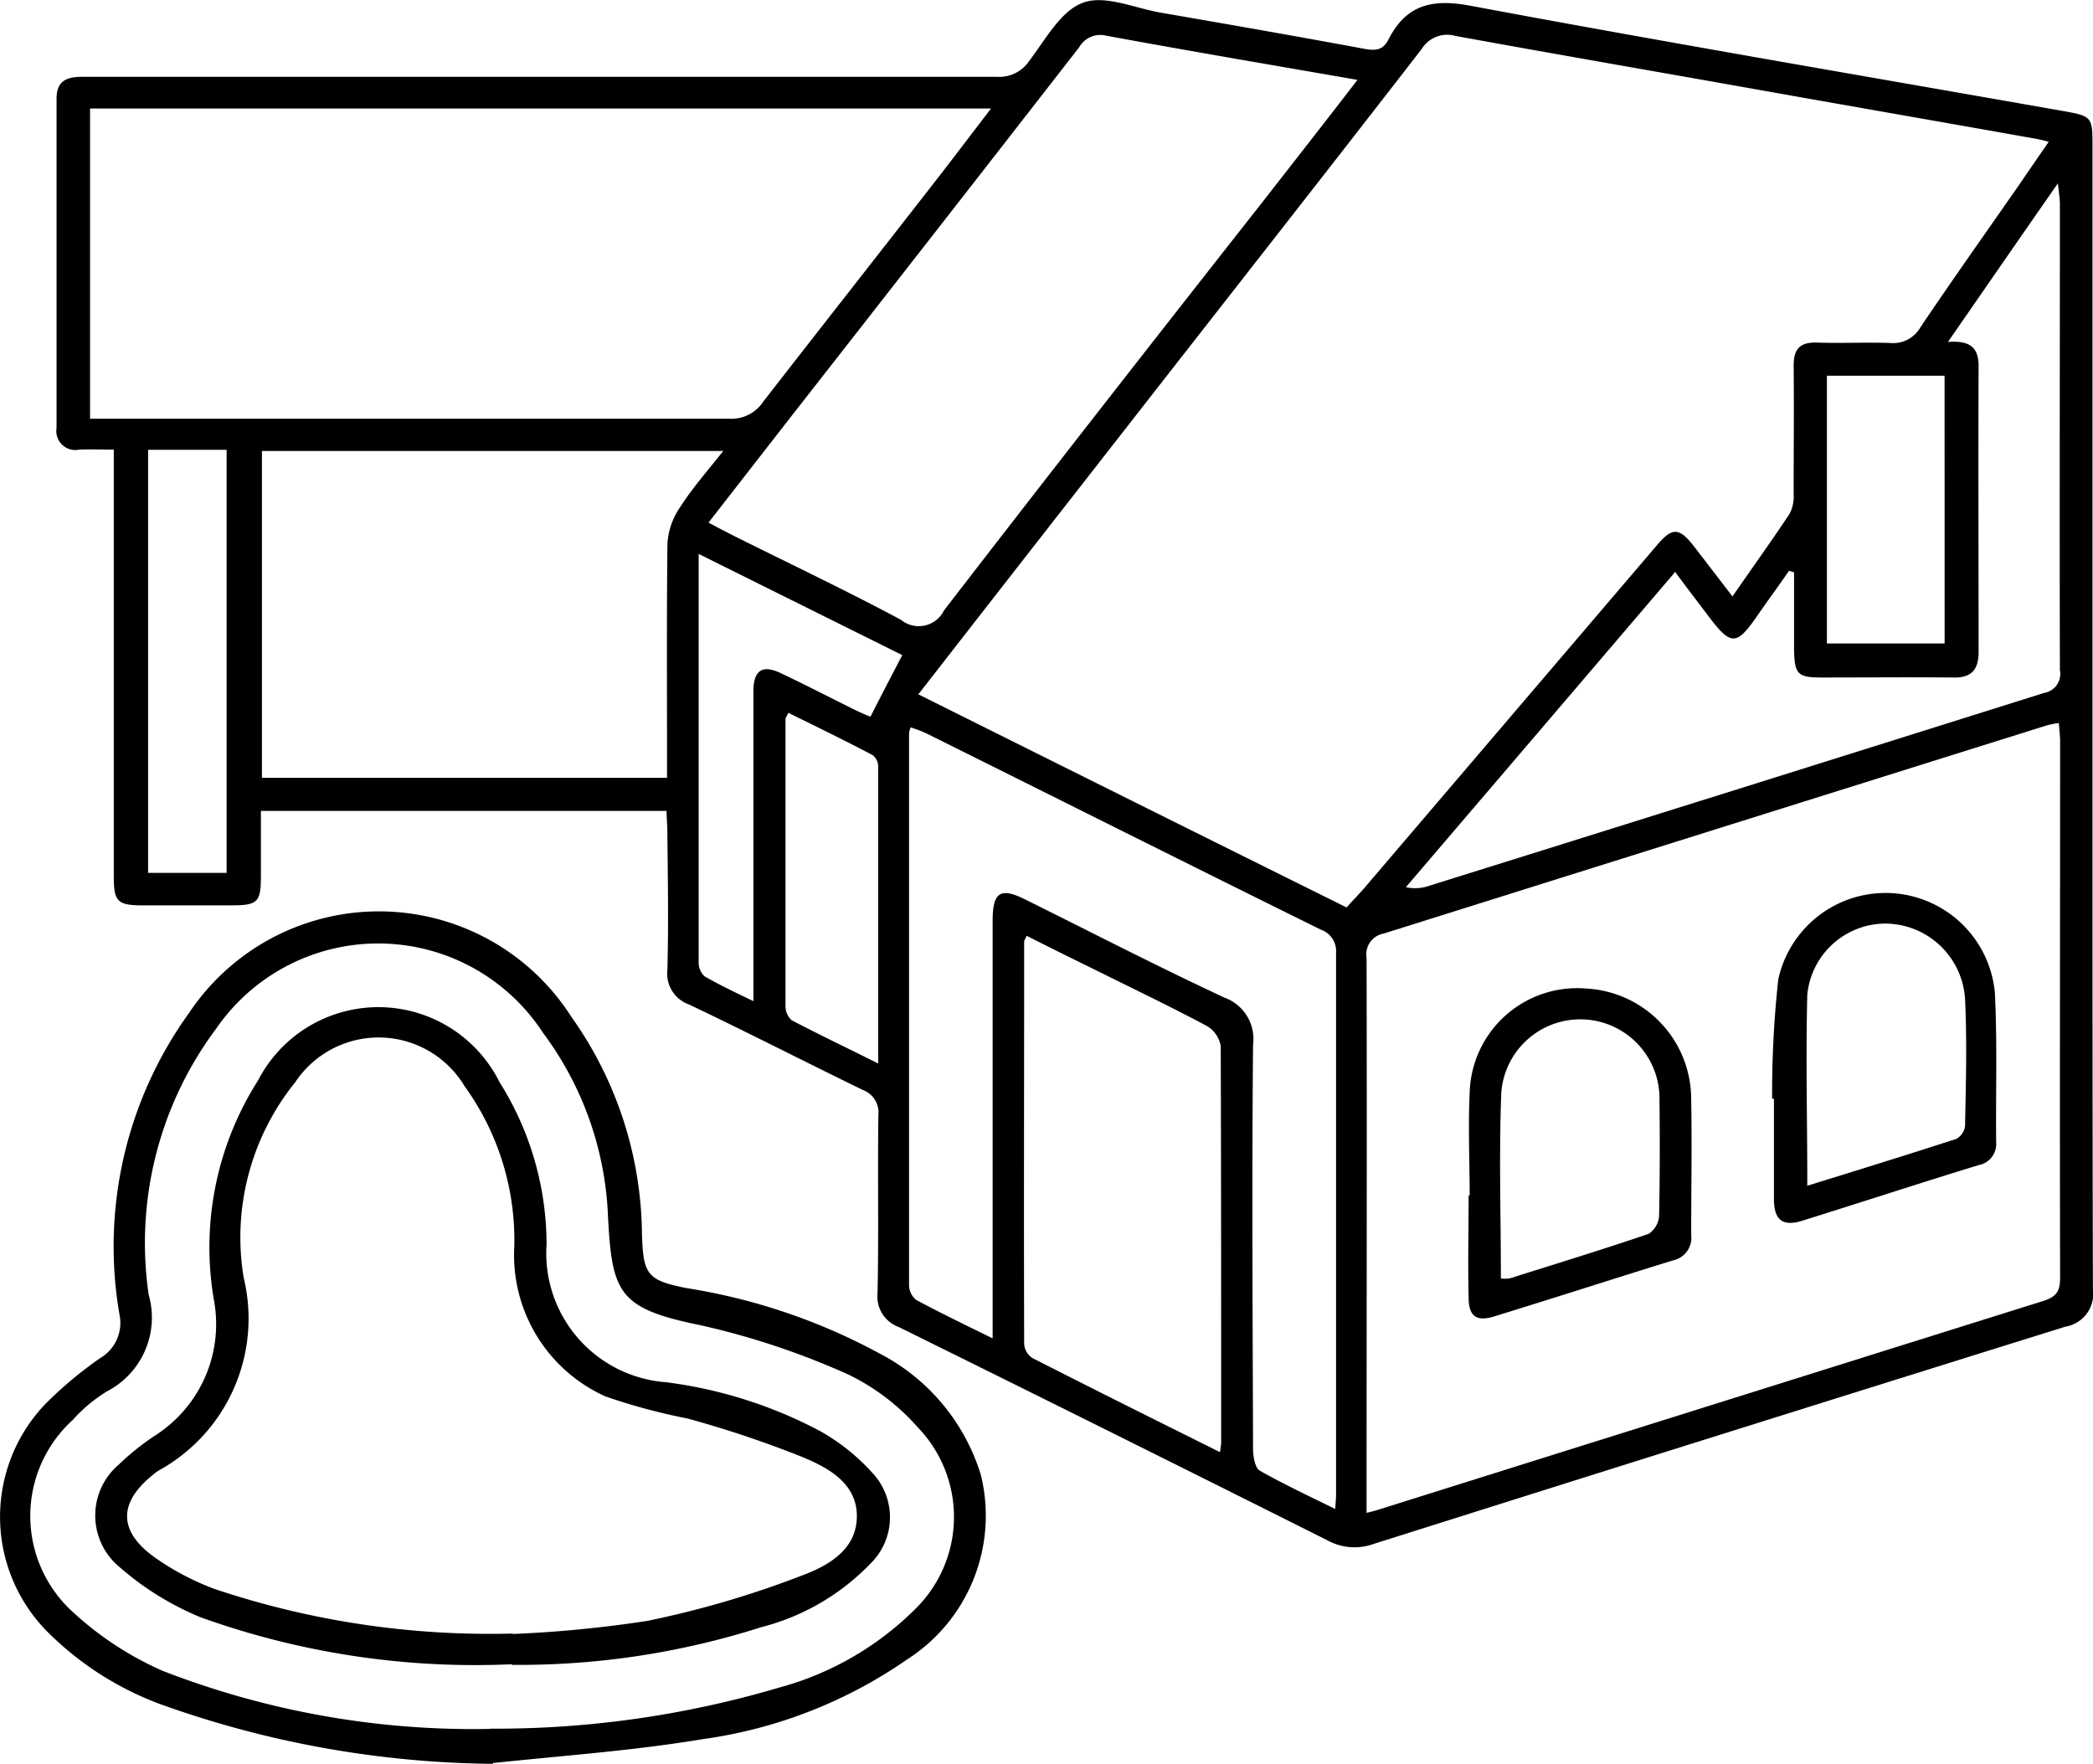
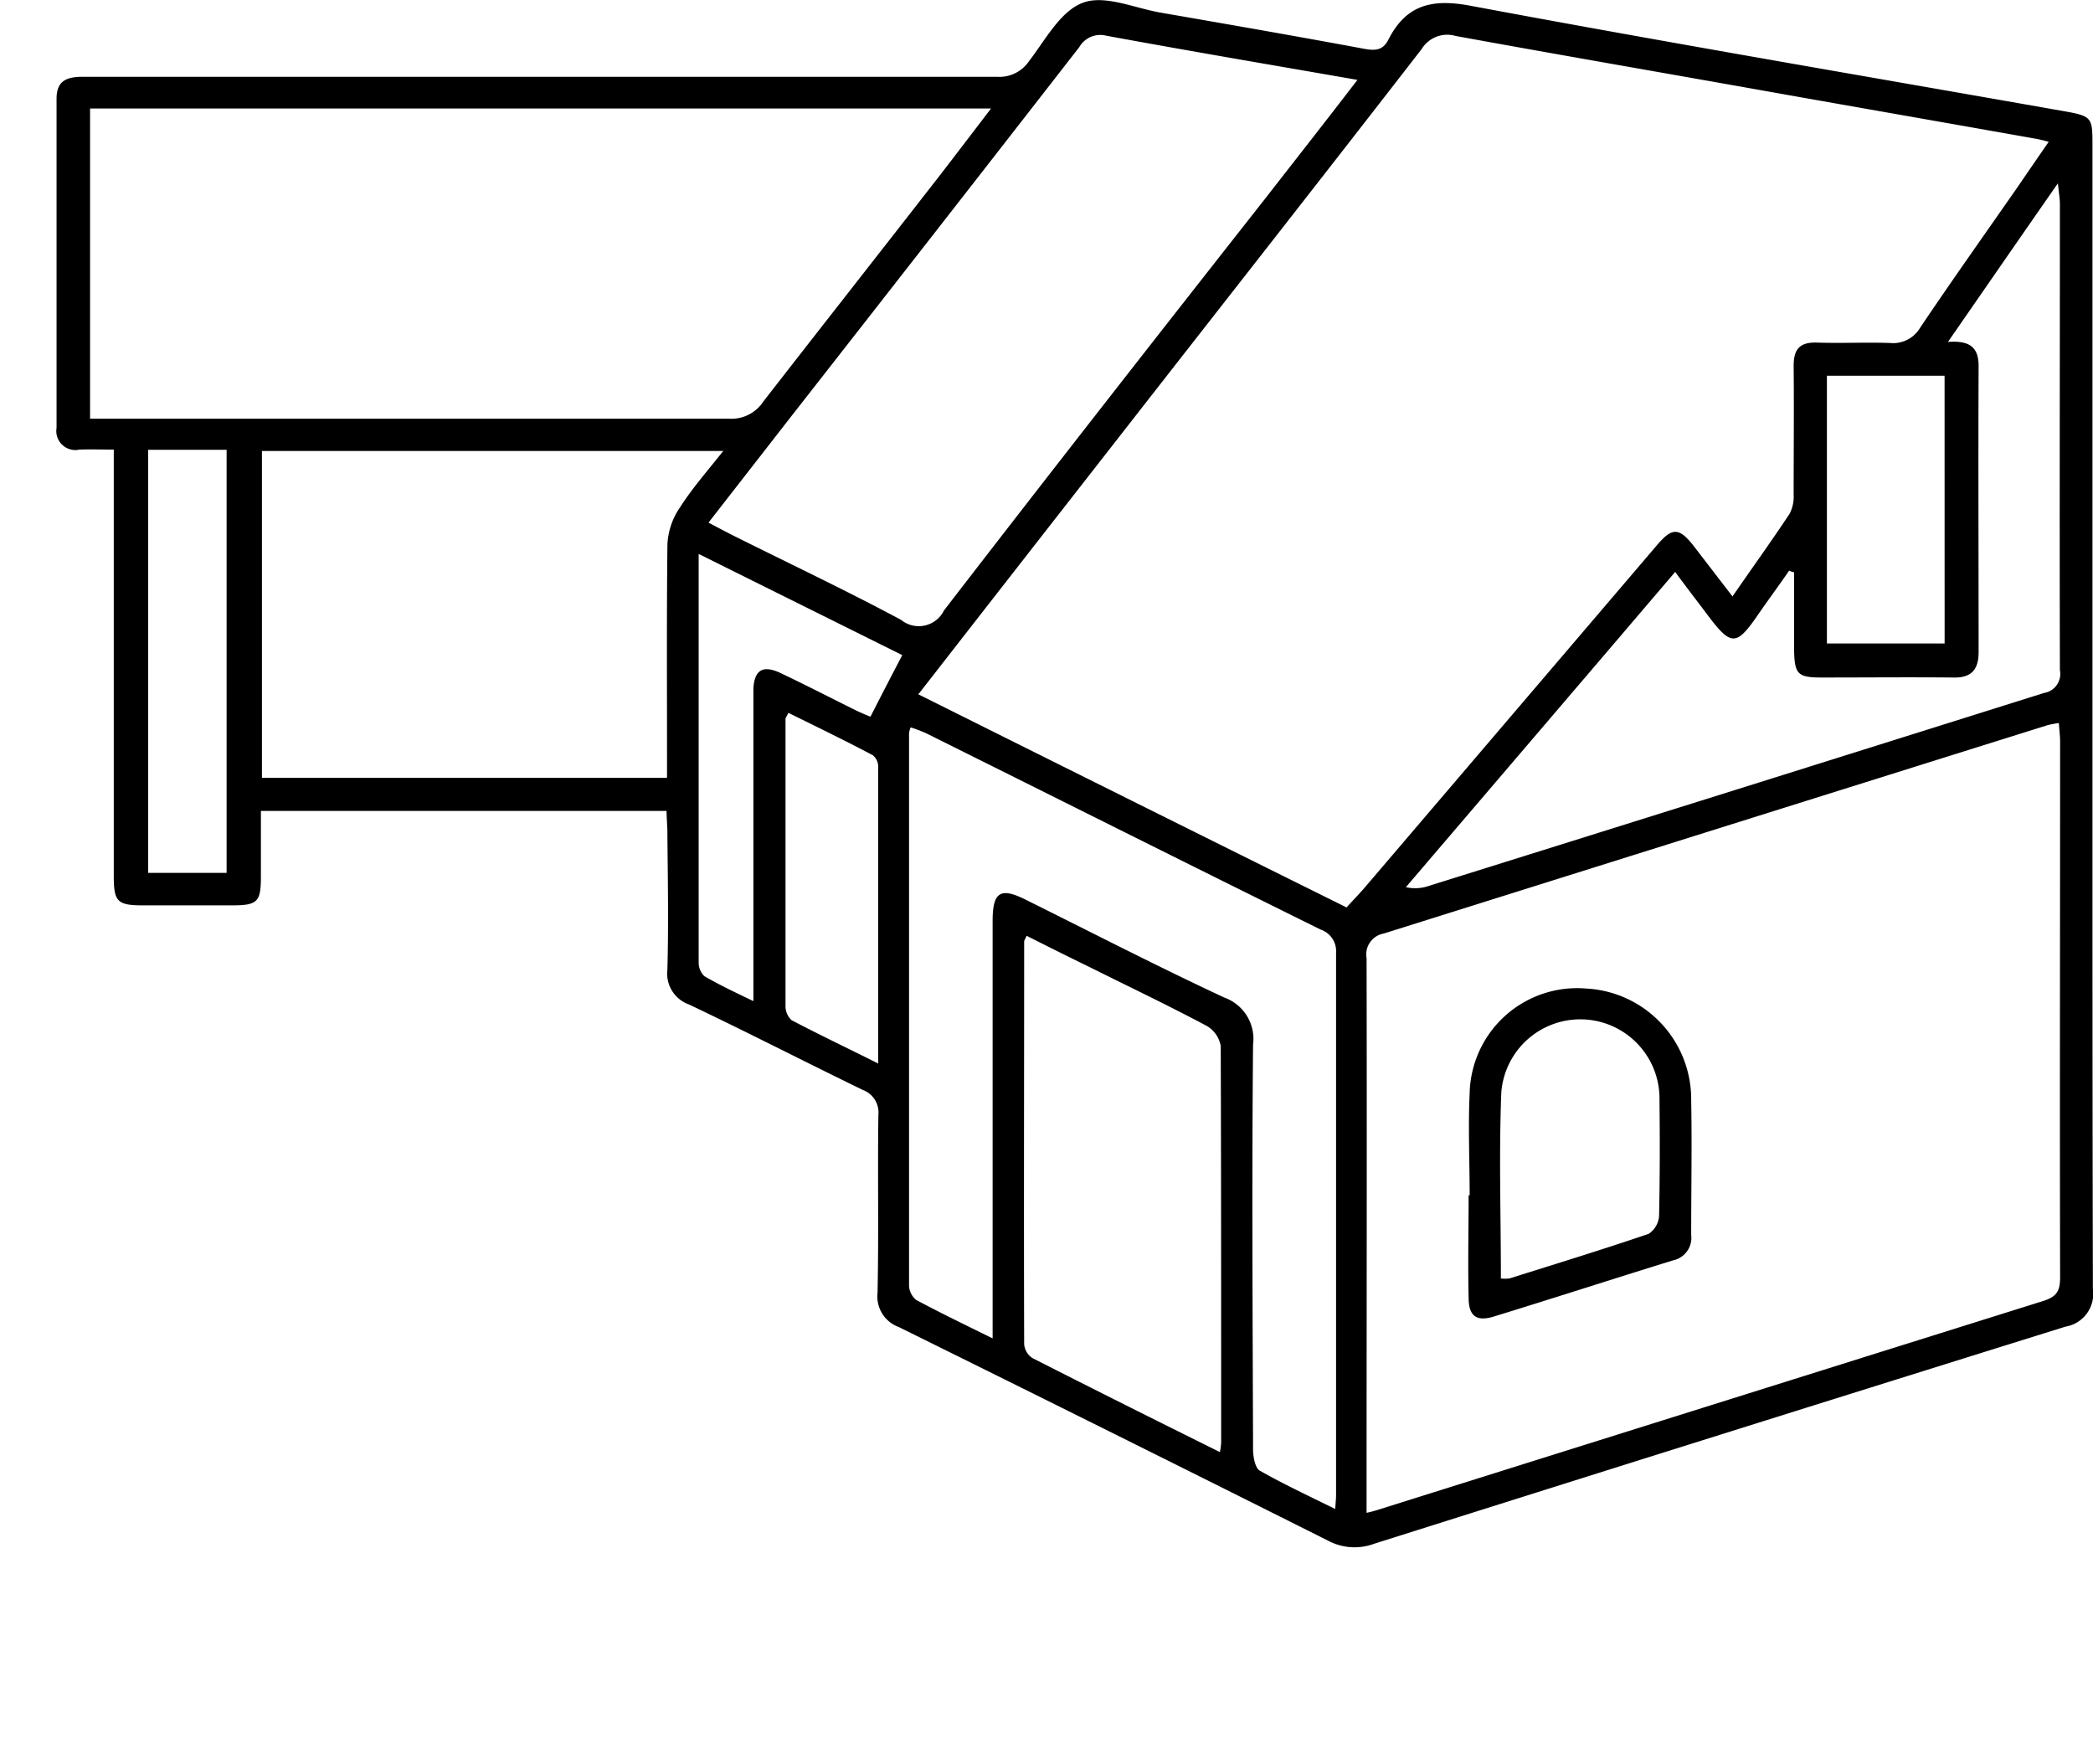
<svg xmlns="http://www.w3.org/2000/svg" width="40.343" height="34" viewBox="0 0 40.343 34">
  <g id="Başlıksız-4_kopya" data-name="Başlıksız-4 kopya" transform="translate(-39.163 -199.969)">
    <path id="Path_11" data-name="Path 11" d="M64.763,215.6H56.939v1.261c0,.5-.063.559-.575.559H54.67c-.5,0-.567-.071-.567-.567v-8.218c-.228,0-.449-.008-.662,0a.367.367,0,0,1-.441-.418v-6.343c0-.355.2-.425.512-.425H71.122a.691.691,0,0,0,.622-.3c.315-.41.607-.969,1.04-1.127.418-.158.985.1,1.489.189,1.316.228,2.632.457,3.939.7.213.039.355.024.457-.173.347-.685.851-.8,1.607-.654,3.79.709,7.6,1.355,11.4,2.025.567.1.567.118.567.685V215.4c0,3.136,0,6.28.008,9.415a.64.64,0,0,1-.528.725q-6.666,2.08-13.323,4.184a1.088,1.088,0,0,1-.9-.063q-4.125-2.068-8.265-4.113a.627.627,0,0,1-.41-.662c.024-1.142,0-2.285.016-3.427a.463.463,0,0,0-.3-.481c-1.119-.544-2.222-1.111-3.349-1.647a.632.632,0,0,1-.418-.67c.024-.882.008-1.757,0-2.639,0-.142-.016-.284-.016-.449Zm4.838-2.253c2.781,1.387,5.515,2.75,8.265,4.113.118-.134.228-.244.331-.362l5.649-6.618c.3-.355.433-.347.725.032l.733.953c.386-.559.756-1.072,1.1-1.592a.713.713,0,0,0,.079-.37c0-.827.008-1.655,0-2.482,0-.315.11-.457.441-.449.473.016.945-.008,1.418.008a.605.605,0,0,0,.583-.3c.615-.914,1.253-1.812,1.883-2.718.189-.276.378-.552.591-.859a2.365,2.365,0,0,0-.268-.063c-1.725-.307-3.451-.607-5.176-.914-1.993-.355-3.995-.7-5.988-1.064a.577.577,0,0,0-.654.252c-1.922,2.482-3.853,4.94-5.783,7.414-1.292,1.655-2.584,3.309-3.908,5.011Zm8.651,15.781a2.233,2.233,0,0,0,.236-.063q6.394-2.009,12.8-4.018c.276-.087.331-.2.331-.465-.008-3.443,0-6.878,0-10.321,0-.11-.016-.228-.024-.355a2.142,2.142,0,0,0-.213.039q-6.406,2.009-12.8,4.018a.408.408,0,0,0-.331.473c.008,3.443,0,6.878,0,10.321v.37ZM71.027,202.06H53.646v5.98H65.969a.735.735,0,0,0,.654-.331c1.127-1.45,2.261-2.892,3.388-4.341.323-.418.646-.843,1.008-1.316Zm7.044-.552c-1.678-.292-3.254-.559-4.838-.851a.467.467,0,0,0-.52.221q-2.766,3.557-5.539,7.1l-1.607,2.064c.173.095.315.165.449.236,1.087.544,2.19,1.064,3.262,1.639a.541.541,0,0,0,.827-.181c2.041-2.647,4.1-5.279,6.169-7.91.583-.749,1.174-1.5,1.8-2.316Zm-12.212,7.154h-8.9v6.3h7.808v-.449c0-1.355-.008-2.7.008-4.058a1.371,1.371,0,0,1,.244-.709c.236-.37.528-.7.827-1.079Zm5.184,17.105v-8.044c0-.567.15-.662.662-.4,1.269.63,2.521,1.276,3.806,1.875a.846.846,0,0,1,.552.906c-.024,2.6-.008,5.2,0,7.8,0,.142.039.355.126.41.457.26.945.488,1.458.741.008-.134.016-.2.016-.284V218.33a.436.436,0,0,0-.292-.441c-2.537-1.253-5.066-2.521-7.6-3.782a2.776,2.776,0,0,0-.307-.118.367.367,0,0,0-.032.118v10.637a.37.37,0,0,0,.142.284c.457.244.93.473,1.458.733ZM84.185,211.01c-1.741,2.041-3.459,4.05-5.176,6.059a.8.8,0,0,0,.441-.024q5.933-1.855,11.858-3.719a.372.372,0,0,0,.307-.441c-.008-2.994,0-5.988,0-8.982,0-.095-.016-.189-.039-.4-.741,1.064-1.41,2.033-2.119,3.057.418-.031.591.1.591.465-.008,1.836,0,3.679,0,5.515,0,.355-.158.5-.5.488-.843-.008-1.678,0-2.521,0-.473,0-.528-.063-.536-.552V211a.443.443,0,0,1-.095-.032c-.2.292-.418.583-.622.882-.394.567-.5.567-.93,0-.2-.268-.41-.536-.646-.859Zm-8.761,16.948a1.385,1.385,0,0,0,.024-.181c0-2.545,0-5.1-.008-7.643a.555.555,0,0,0-.276-.394c-.741-.394-1.5-.756-2.245-1.127-.41-.2-.812-.4-1.221-.607-.024.063-.047.087-.047.11,0,2.584-.008,5.176,0,7.761a.354.354,0,0,0,.158.268C73,226.752,74.186,227.343,75.423,227.958ZM54.765,208.639v8.155h1.513v-8.155H54.765ZM69.309,212.6l-3.932-1.954v7.879a.361.361,0,0,0,.11.26c.284.165.583.307.945.481v-6.035c.024-.347.181-.441.5-.3.5.236.985.488,1.481.733.118.055.244.11.276.118.213-.418.4-.78.615-1.19Zm20.083-5.389H87.124v5.161h2.269ZM68.837,220.457v-5.7a.286.286,0,0,0-.1-.229c-.536-.284-1.087-.551-1.631-.819-.032.071-.055.095-.055.118v5.547a.367.367,0,0,0,.118.26c.528.276,1.072.536,1.67.835Z" transform="translate(-12.747 0)" />
-     <path id="Path_12" data-name="Path 12" d="M48.66,439.4a19.457,19.457,0,0,1-6.406-1.15,6.044,6.044,0,0,1-2.112-1.332,3.145,3.145,0,0,1-.1-4.459,7.641,7.641,0,0,1,1.056-.882.785.785,0,0,0,.37-.827,7.688,7.688,0,0,1,1.339-5.823,4.4,4.4,0,0,1,7.367.071,7.33,7.33,0,0,1,1.363,4.192c.024.78.1.89.859,1.04a11.583,11.583,0,0,1,3.735,1.268,3.931,3.931,0,0,1,1.938,2.332,3.29,3.29,0,0,1-1.426,3.561,9.079,9.079,0,0,1-3.955,1.536c-1.324.221-2.679.315-4.018.457Zm-.047-.678a19.24,19.24,0,0,0,5.555-.788,5.905,5.905,0,0,0,2.655-1.536,2.485,2.485,0,0,0,.032-3.482,4.254,4.254,0,0,0-1.332-1.016,14.8,14.8,0,0,0-2.852-.953c-1.592-.323-1.71-.622-1.789-2.1a6.32,6.32,0,0,0-1.253-3.538,3.791,3.791,0,0,0-6.3-.079,6.9,6.9,0,0,0-1.3,5.129,1.6,1.6,0,0,1-.8,1.859,2.935,2.935,0,0,0-.662.552,2.5,2.5,0,0,0,.008,3.711,6.272,6.272,0,0,0,1.725,1.127,16.526,16.526,0,0,0,6.3,1.119Z" transform="translate(0 -205.433)" />
    <path id="Path_13" data-name="Path 13" d="M398.342,445.776c0-.654-.031-1.316,0-1.97a2.072,2.072,0,0,1,2.245-2.017,2.136,2.136,0,0,1,2.025,2.151c.016.867,0,1.733,0,2.6a.443.443,0,0,1-.347.488c-1.15.355-2.293.725-3.443,1.079-.347.11-.5,0-.5-.362-.016-.654,0-1.316,0-1.97h.024Zm.591,1.6a.686.686,0,0,0,.181,0c.9-.284,1.8-.559,2.679-.859a.453.453,0,0,0,.2-.339c.016-.748.016-1.5.008-2.238a1.527,1.527,0,0,0-3.049-.15c-.047,1.19-.008,2.379-.008,3.585Z" transform="translate(-330.851 -222.766)" />
-     <path id="Path_14" data-name="Path 14" d="M472.7,422.413a20.4,20.4,0,0,1,.118-2.309,2.116,2.116,0,0,1,4.176.26c.047.953.016,1.915.024,2.868a.415.415,0,0,1-.339.449c-1.135.347-2.261.717-3.4,1.072-.378.118-.544-.016-.544-.418V422.4h-.031Zm.662,1.67c.993-.307,1.938-.6,2.884-.906a.329.329,0,0,0,.173-.252c.016-.812.039-1.631,0-2.442a1.548,1.548,0,0,0-1.528-1.458,1.518,1.518,0,0,0-1.513,1.371c-.031,1.205,0,2.411,0,3.679Z" transform="translate(-399.379 -201.254)" />
-     <path id="Path_15" data-name="Path 15" d="M70.513,459.015a15.646,15.646,0,0,1-6.012-.906,5.629,5.629,0,0,1-1.552-.961,1.289,1.289,0,0,1-.016-1.986,4.86,4.86,0,0,1,.7-.559,2.547,2.547,0,0,0,1.127-2.616,5.986,5.986,0,0,1,.851-4.223,2.61,2.61,0,0,1,4.656.032,5.876,5.876,0,0,1,.906,3.128,2.492,2.492,0,0,0,2.3,2.655,8.663,8.663,0,0,1,2.978.945,3.973,3.973,0,0,1,1,.8,1.249,1.249,0,0,1-.032,1.749,4.455,4.455,0,0,1-2.112,1.229,15.329,15.329,0,0,1-4.806.725Zm.008-.583a23.451,23.451,0,0,0,2.592-.252,18.724,18.724,0,0,0,2.962-.867c.512-.189,1.087-.5,1.079-1.166-.008-.638-.575-.93-1.072-1.135a21,21,0,0,0-2.19-.733,11.709,11.709,0,0,1-1.584-.426,2.987,2.987,0,0,1-1.757-2.884,5.067,5.067,0,0,0-.961-3.1,1.93,1.93,0,0,0-3.262-.071,4.756,4.756,0,0,0-.993,3.766,3.343,3.343,0,0,1-1.607,3.7.713.713,0,0,0-.126.087c-.678.536-.693,1.087,0,1.592a5.081,5.081,0,0,0,1.174.622,16.687,16.687,0,0,0,5.744.859Z" transform="translate(-21.475 -226.968)" />
  </g>
</svg>